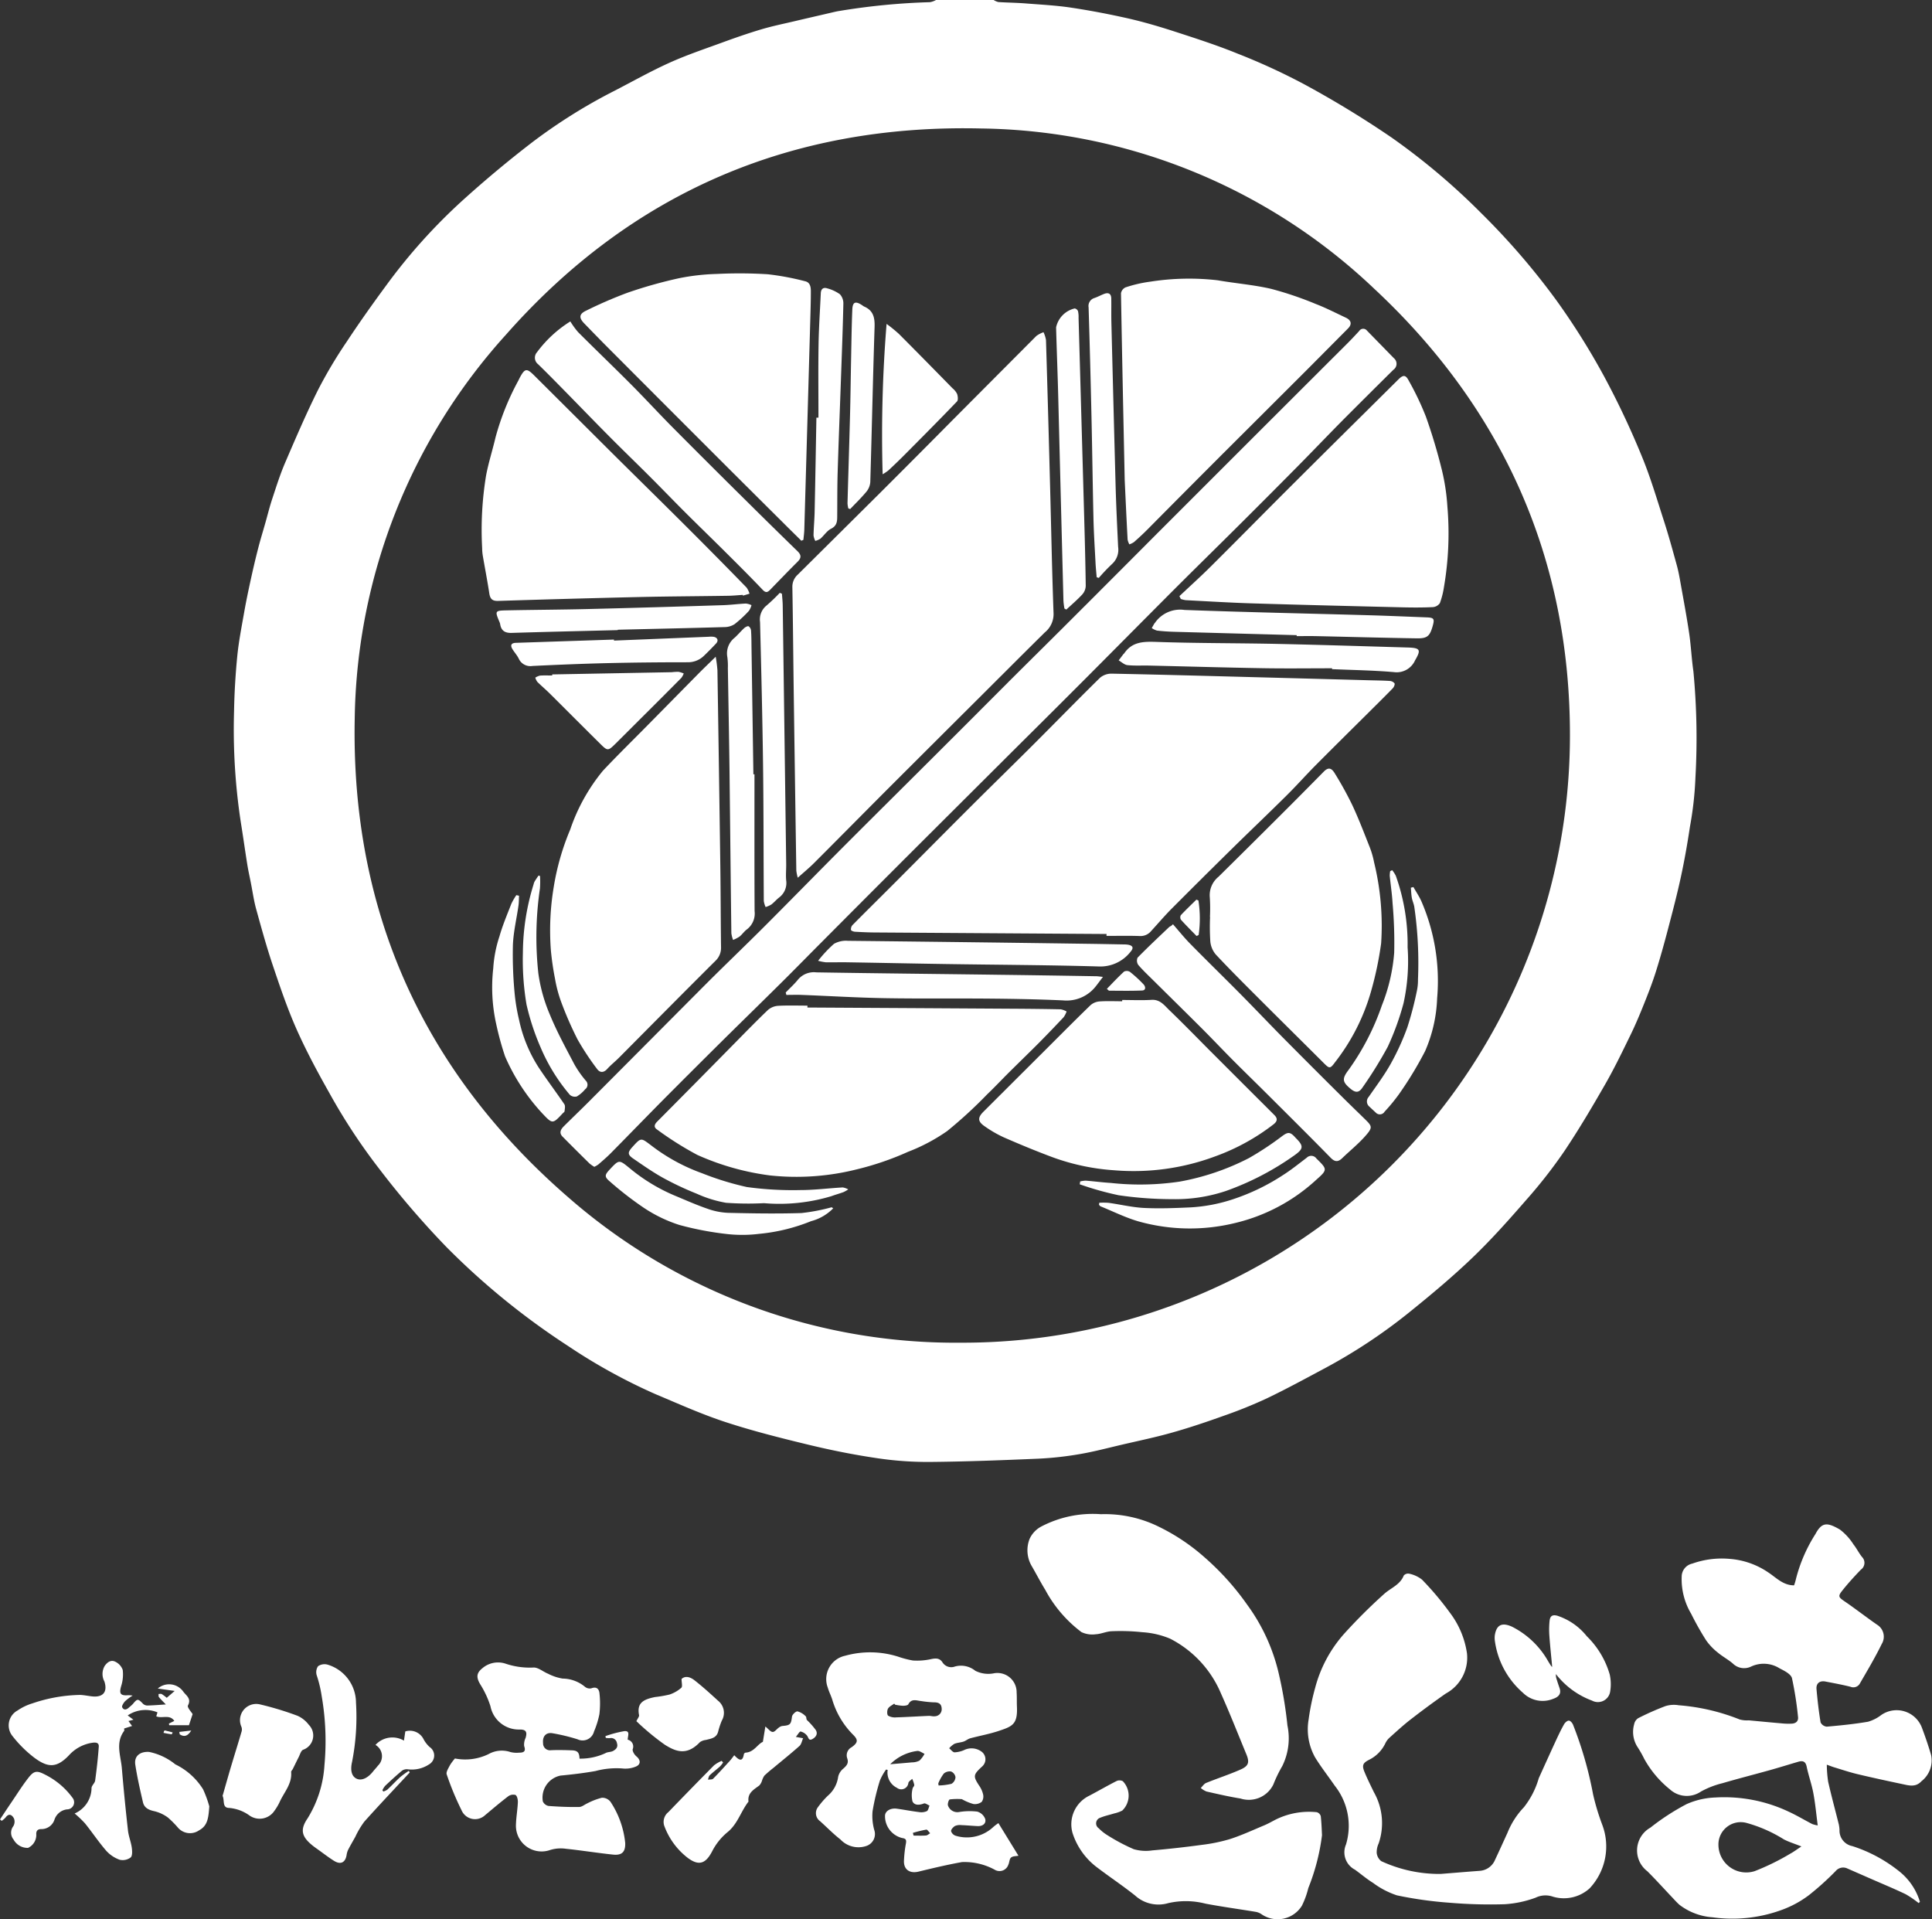
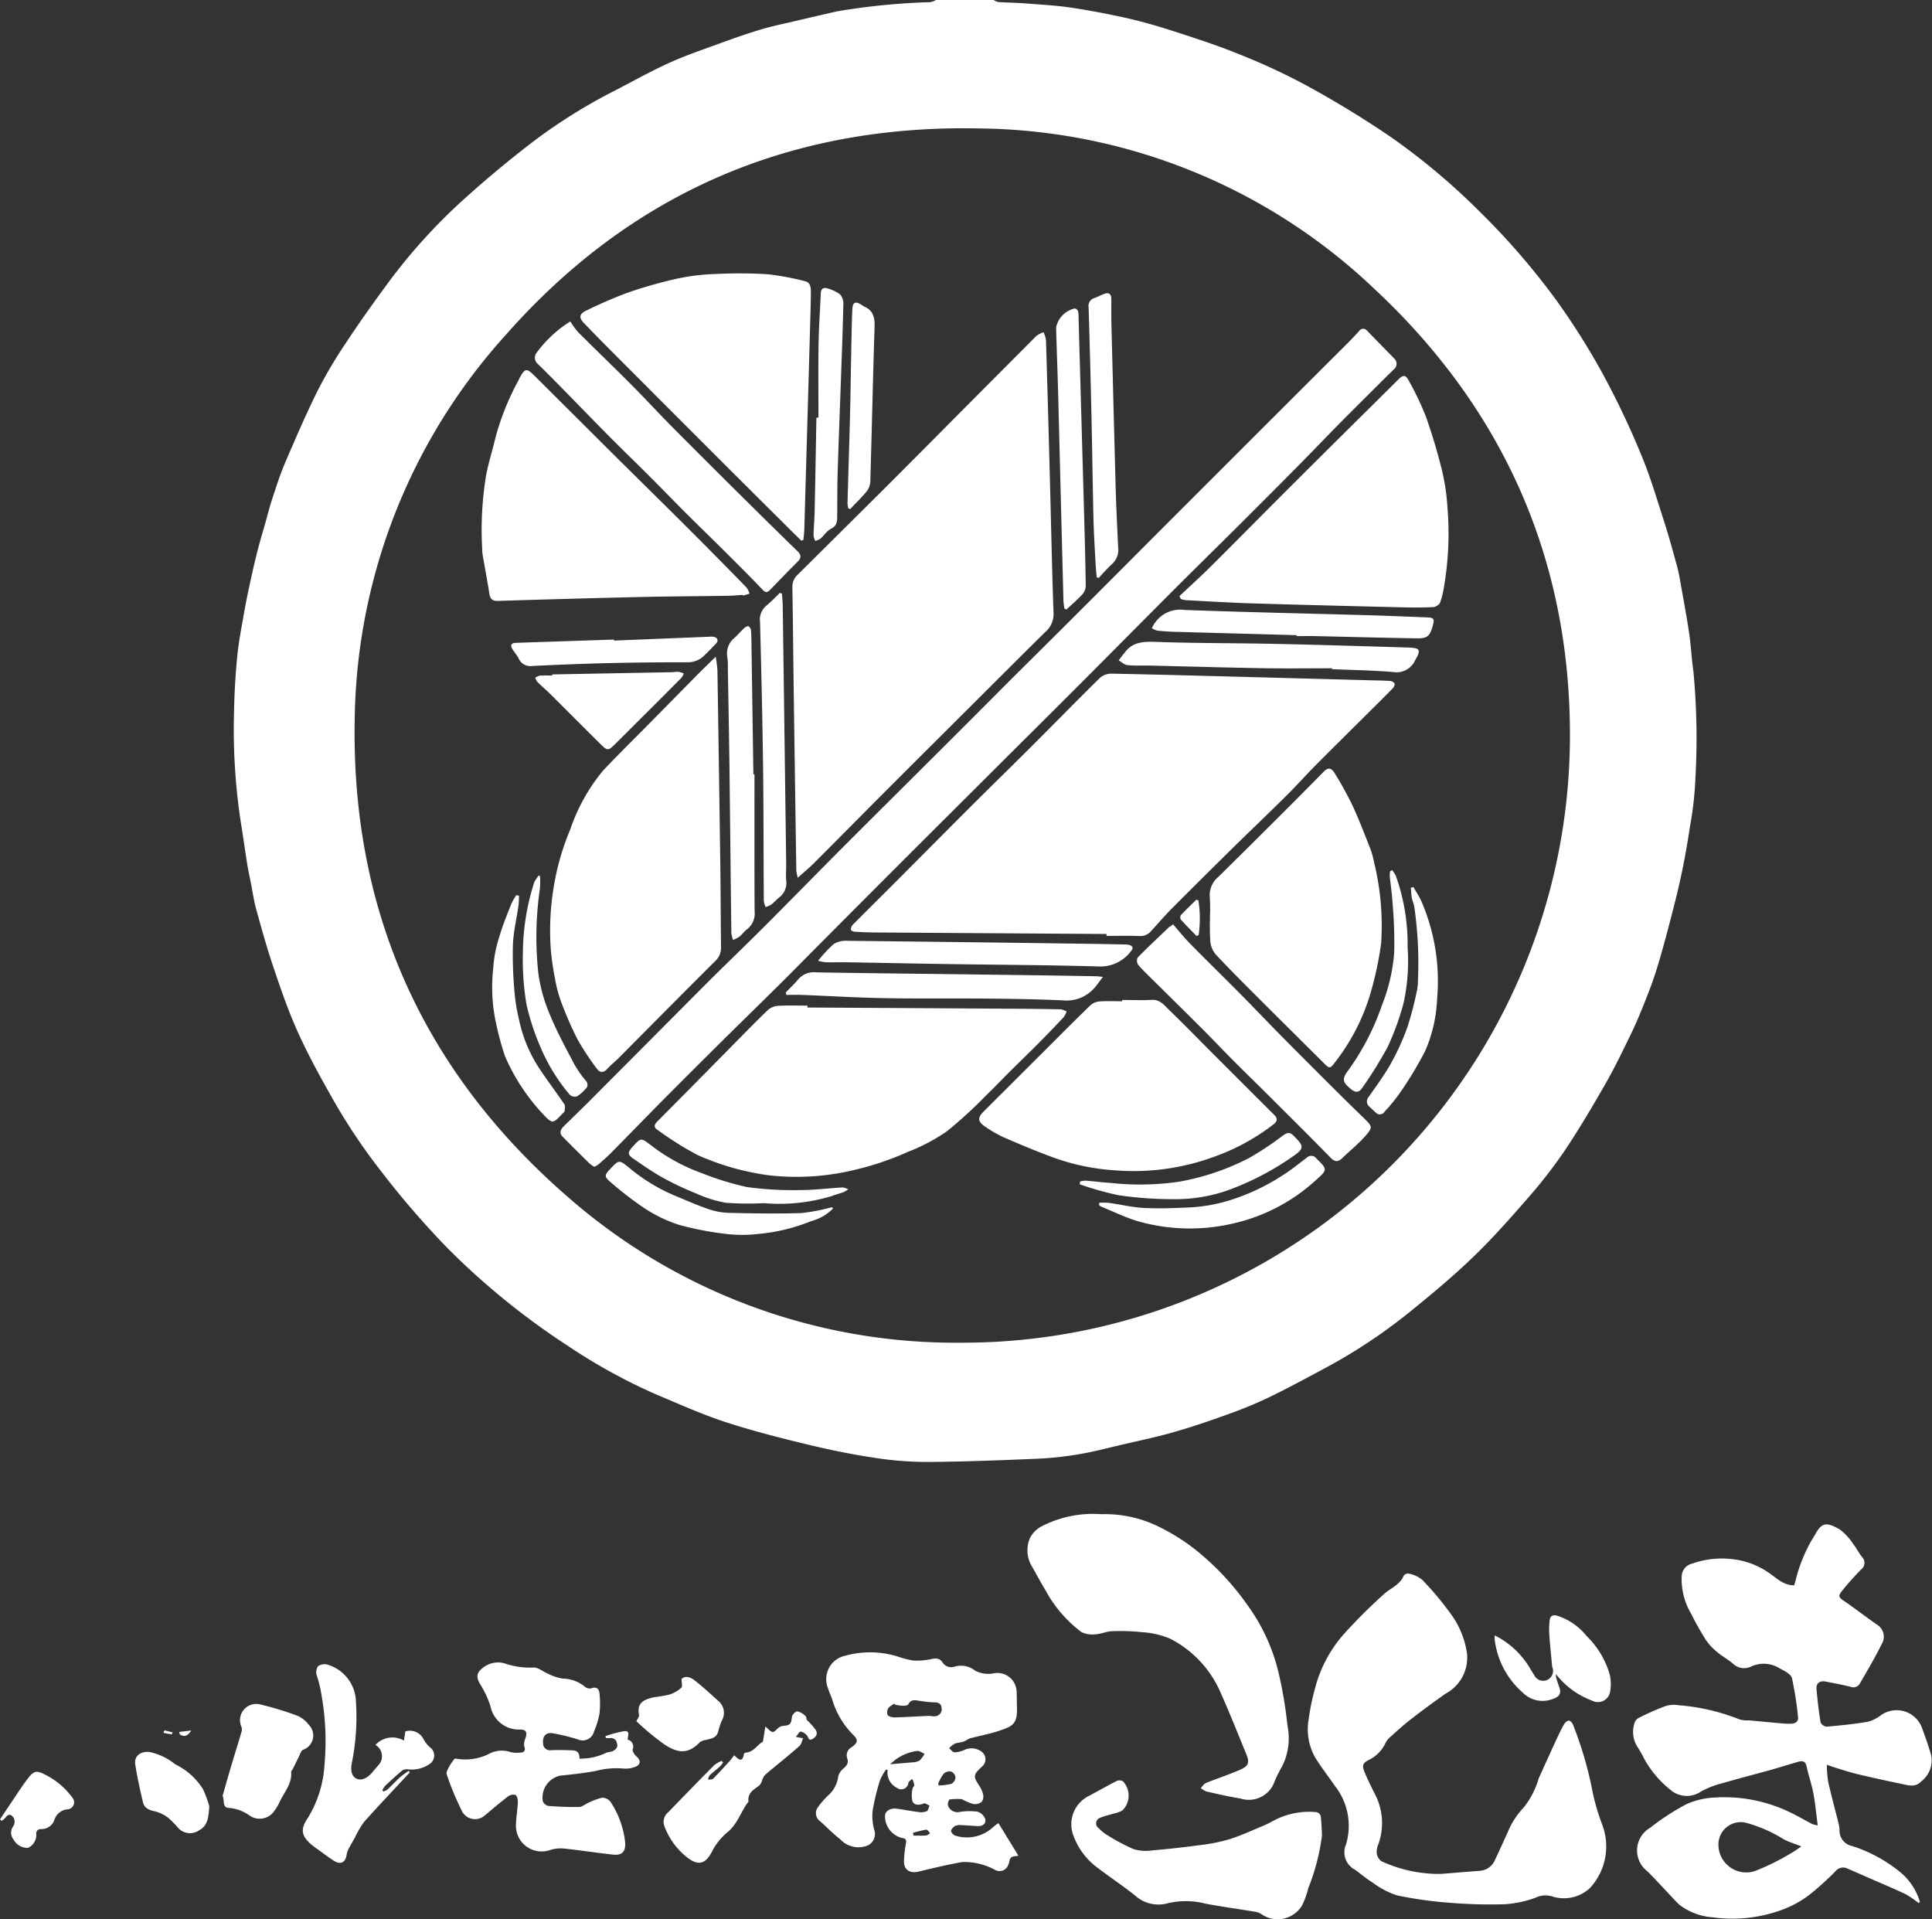
<svg xmlns="http://www.w3.org/2000/svg" width="160.057" height="158.98" viewBox="0 0 160.057 158.98">
  <rect x="0" y="0" width="160.057" height="158.98" fill="#333333" stroke="none" />
  <g id="グループ_1" data-name="グループ 1" transform="translate(-883.346 450.243)">
    <path id="パス_1" data-name="パス 1" d="M992.019-450.243a1.284,1.284,0,0,0,.39.17c.744.048,1.491.054,2.234.112,1.263.1,2.533.162,3.783.35,1.6.24,3.188.544,4.762.9,1.311.3,2.607.685,3.887,1.1,1.734.564,3.475,1.126,5.161,1.814a52.363,52.363,0,0,1,5.553,2.558,82.389,82.389,0,0,1,7.211,4.4,55.469,55.469,0,0,1,7.394,6.236,59.2,59.2,0,0,1,6.277,7.283,59.052,59.052,0,0,1,3.9,6.218,69.123,69.123,0,0,1,3.112,6.578c.74,1.771,1.28,3.627,1.872,5.457.389,1.205.722,2.428,1.059,3.649.135.488.224.989.313,1.488.246,1.381.506,2.759.711,4.146.155,1.048.2,2.113.352,3.161a58.7,58.7,0,0,1,.169,8.766,28.549,28.549,0,0,1-.459,4.112c-.206,1.386-.45,2.768-.746,4.137-.312,1.45-.69,2.886-1.067,4.32-.312,1.189-.64,2.376-1.01,3.548-.278.882-.614,1.748-.958,2.607s-.711,1.745-1.123,2.59c-.678,1.39-1.349,2.788-2.119,4.129-1.083,1.887-2.192,3.766-3.406,5.571a40.625,40.625,0,0,1-3.085,3.949c-1.44,1.656-2.9,3.3-4.485,4.822-1.668,1.6-3.45,3.088-5.25,4.54a44.936,44.936,0,0,1-7.048,4.662c-1.577.843-3.15,1.7-4.762,2.471a37.978,37.978,0,0,1-3.546,1.433c-1.395.5-2.8.976-4.229,1.38-1.394.4-2.816.691-4.229,1.021-1.164.272-2.321.581-3.5.781a27.5,27.5,0,0,1-3.421.377c-3.028.129-6.059.247-9.09.271a28.4,28.4,0,0,1-4.388-.331c-1.85-.276-3.692-.644-5.511-1.084-2.327-.563-4.656-1.146-6.928-1.891-1.979-.648-3.891-1.511-5.815-2.319a47.188,47.188,0,0,1-7.221-3.981,60.784,60.784,0,0,1-10.08-8.2,72.988,72.988,0,0,1-5.545-6.448,49.185,49.185,0,0,1-4.169-6.34c-.968-1.712-1.9-3.452-2.7-5.248-.765-1.725-1.373-3.523-1.976-5.314-.515-1.53-.943-3.09-1.373-4.647-.188-.68-.285-1.386-.422-2.08-.1-.528-.223-1.053-.308-1.584-.193-1.2-.359-2.407-.554-3.607a50.969,50.969,0,0,1-.547-9.106c.027-1.523.117-3.048.266-4.564.118-1.2.354-2.4.564-3.593.159-.908.348-1.811.545-2.712s.4-1.774.628-2.655c.174-.682.383-1.355.575-2.032.2-.7.369-1.4.6-2.09.328-.994.645-2,1.057-2.956.872-2.029,1.744-4.062,2.729-6.037a38.239,38.239,0,0,1,2.356-3.96c1.065-1.614,2.186-3.192,3.334-4.749A46.784,46.784,0,0,1,948-433.621q2.761-2.5,5.714-4.775a44.975,44.975,0,0,1,6.892-4.326c1.514-.781,3-1.62,4.552-2.321,1.394-.63,2.851-1.121,4.29-1.646,1.091-.4,2.189-.784,3.3-1.116.919-.274,1.862-.466,2.8-.687,1.079-.256,2.16-.5,3.241-.754.148-.034.3-.068.447-.089a55.565,55.565,0,0,1,7.506-.728,1.6,1.6,0,0,0,.5-.179ZM989.3-339.015a50.311,50.311,0,0,0,50.461-50.263c.02-14.651-5.533-27.093-16.215-37.047A48.145,48.145,0,0,0,990.979-439.6c-15.705-.371-28.934,5.273-39.344,17.061a48.356,48.356,0,0,0-12.549,31.843c-.31,15.922,5.658,29.191,17.656,39.607A48.7,48.7,0,0,0,989.3-339.015Z" transform="translate(-26.353 0)" fill="#fff" />
    <path id="パス_2" data-name="パス 2" d="M1226.23-120.937a8.317,8.317,0,0,0-1.069-.732c-.907-.437-1.84-.821-2.763-1.226l-2.076-.909a.81.81,0,0,0-.964.211,23.26,23.26,0,0,1-2.218,2,8.617,8.617,0,0,1-2.339,1.253,11.871,11.871,0,0,1-5.646.58,5.087,5.087,0,0,1-2.745-1.038c-.21-.189-.4-.4-.594-.607-.687-.724-1.354-1.466-2.061-2.169a2.167,2.167,0,0,1,.253-3.612,19.191,19.191,0,0,1,3-1.95,6.406,6.406,0,0,1,2.39-.548,12.488,12.488,0,0,1,6.051,1.168c.672.307,1.309.692,1.966,1.032a2.593,2.593,0,0,0,.455.114c-.123-.936-.2-1.812-.363-2.673-.139-.741-.4-1.459-.554-2.2-.093-.443-.332-.509-.7-.4-.792.231-1.58.48-2.374.7-1.3.363-2.6.693-3.895,1.073a7.313,7.313,0,0,0-1.781.689,2.077,2.077,0,0,1-2.572-.17,8.52,8.52,0,0,1-2.136-2.538,9.367,9.367,0,0,0-.516-.918,2.314,2.314,0,0,1-.318-1.94.778.778,0,0,1,.333-.506,22.345,22.345,0,0,1,2.255-1,2.356,2.356,0,0,1,1.1-.072,17.128,17.128,0,0,1,5.061,1.18,2.335,2.335,0,0,0,.749.07c.905.083,1.81.172,2.716.25a5.459,5.459,0,0,0,.861.023c.33-.024.549-.207.5-.567a27.87,27.87,0,0,0-.5-3.2c-.087-.338-.628-.612-1.015-.807a2.464,2.464,0,0,0-2.374-.153,1.326,1.326,0,0,1-1.514-.257c-.39-.333-.856-.578-1.248-.909a4.844,4.844,0,0,1-.959-1.006,23.87,23.87,0,0,1-1.24-2.2,5.6,5.6,0,0,1-.786-3.083,1.107,1.107,0,0,1,.875-1.074,7.3,7.3,0,0,1,3.132-.39,6.546,6.546,0,0,1,3.19,1.136c.645.426,1.207,1.054,2.114,1.054a4.806,4.806,0,0,0,.156-.53,12.731,12.731,0,0,1,1.615-3.722c.534-1,.981-.978,2.03-.367a4.741,4.741,0,0,1,1.117,1.225c.261.327.447.714.708,1.04a.69.69,0,0,1-.093,1.055c-.548.569-1.084,1.155-1.572,1.775-.344.437-.252.526.229.854.913.622,1.783,1.307,2.692,1.934a1.163,1.163,0,0,1,.376,1.6c-.55,1.129-1.2,2.213-1.827,3.3a.616.616,0,0,1-.757.237c-.686-.172-1.384-.3-2.079-.434-.472-.09-.779.15-.737.626.081.924.186,1.847.338,2.761a.64.64,0,0,0,.513.352c1.141-.1,2.284-.215,3.413-.407a3.294,3.294,0,0,0,1.107-.563,2.237,2.237,0,0,1,3.371,1.084c.276.738.533,1.485.753,2.241a2.187,2.187,0,0,1-.8,2.165c-.485.528-1.047.351-1.6.234-1.236-.261-2.471-.527-3.7-.821-.655-.157-1.3-.374-1.941-.568-.157-.047-.31-.111-.6-.215a10.011,10.011,0,0,0,.111,1.411c.268,1.184.588,2.356.882,3.534a2.838,2.838,0,0,1,.059.451,1.306,1.306,0,0,0,1.059,1.348,12.131,12.131,0,0,1,3.892,2.094,5.106,5.106,0,0,1,1.711,2.524Zm-9.711-4.692c-.587-.233-1.042-.37-1.454-.585a11.653,11.653,0,0,0-3.074-1.358,1.848,1.848,0,0,0-2.347,1.83,2.305,2.305,0,0,0,3,2.16,19.612,19.612,0,0,0,2.971-1.459C1215.885-125.185,1216.135-125.378,1216.52-125.629Z" transform="translate(-183.934 -171.656)" fill="#fff" />
    <path id="パス_3" data-name="パス 3" d="M1149.983-117.811c1-.08,2.11-.174,3.222-.256a1.48,1.48,0,0,0,1.292-.92c.352-.743.688-1.493,1.031-2.24a6.614,6.614,0,0,1,1.356-2.107,6.989,6.989,0,0,0,1.233-2.408c.486-1.071.97-2.144,1.464-3.212.2-.426.4-.851.634-1.258.079-.138.257-.3.389-.3s.287.189.349.331a31.321,31.321,0,0,1,1.661,5.767,19.136,19.136,0,0,0,.758,2.518,5.071,5.071,0,0,1-1.042,5.279,3.18,3.18,0,0,1-3.039.69,1.863,1.863,0,0,0-1.435.082,8.979,8.979,0,0,1-2.564.543,39.817,39.817,0,0,1-4.569-.124,32.489,32.489,0,0,1-4.352-.61,6.965,6.965,0,0,1-1.983-1.034c-.526-.324-1-.732-1.5-1.094a1.62,1.62,0,0,1-.743-2.082,5.346,5.346,0,0,0-.927-4.87c-.541-.788-1.136-1.541-1.634-2.354a4.78,4.78,0,0,1-.534-3.135,19.512,19.512,0,0,1,.54-2.617,10.889,10.889,0,0,1,2.383-4.462A44.9,44.9,0,0,1,1145.3-141c.549-.5,1.325-.754,1.633-1.533a.482.482,0,0,1,.438-.153,2.58,2.58,0,0,1,1.074.494,25.009,25.009,0,0,1,2.313,2.745,7.3,7.3,0,0,1,1.411,3.36,3.372,3.372,0,0,1-1.75,3.328q-1.489,1.041-2.926,2.157c-.62.482-1.2,1.018-1.784,1.543a1.5,1.5,0,0,0-.312.447,2.922,2.922,0,0,1-1.331,1.342c-.518.26-.612.461-.394.994.236.575.515,1.134.787,1.694a5.2,5.2,0,0,1,.394,4.242,1.745,1.745,0,0,0-.163.786.994.994,0,0,0,.376.683A11.474,11.474,0,0,0,1149.983-117.811Z" transform="translate(-147.291 -177.196)" fill="#fff" />
    <path id="パス_4" data-name="パス 4" d="M1090.256-154.314a10.1,10.1,0,0,1,4.875,1.073,16.7,16.7,0,0,1,3.717,2.5,21.879,21.879,0,0,1,3.513,3.9,15.611,15.611,0,0,1,2.605,5.606,34.218,34.218,0,0,1,.747,4.417,5.2,5.2,0,0,1-.427,3.37,10.875,10.875,0,0,0-.736,1.518,2.259,2.259,0,0,1-2.727,1.169c-.946-.153-1.882-.37-2.818-.582a1.727,1.727,0,0,1-.47-.291c.147-.143.27-.347.445-.418.947-.385,1.924-.7,2.858-1.113.671-.3.746-.6.47-1.269-.7-1.695-1.37-3.4-2.121-5.075A9.035,9.035,0,0,0,1096-144a7.023,7.023,0,0,0-2.3-.537,17,17,0,0,0-2.533-.083c-.443.012-.88.228-1.325.251a2.1,2.1,0,0,1-1.19-.176,10.684,10.684,0,0,1-3-3.5c-.387-.628-.726-1.284-1.094-1.924a2.582,2.582,0,0,1-.208-2.291,2.2,2.2,0,0,1,.928-1.01A9.2,9.2,0,0,1,1090.256-154.314Z" transform="translate(-115.71 -170.494)" fill="#fff" />
    <path id="パス_5" data-name="パス 5" d="M1057.943-113.17l1.661,2.7c-.2.042-.467.024-.613.151s-.132.407-.228.6a.768.768,0,0,1-1.121.411,5.246,5.246,0,0,0-2.715-.637c-1.207.217-2.4.5-3.594.79-.693.172-1.218-.133-1.215-.845a10,10,0,0,1,.167-1.507c.043-.275-.007-.384-.313-.429a1.86,1.86,0,0,1-1.422-1.872c.026-.373.465-.632.983-.558.617.087,1.23.206,1.848.282a1.123,1.123,0,0,0,.63-.077c.123-.066.153-.3.225-.463-.157-.064-.35-.219-.465-.175-.377.145-.783.173-.948-.176a2.264,2.264,0,0,1,.007-1.043c.009-.109.154-.217.143-.315a2.3,2.3,0,0,0-.171-.506c-.109.111-.282.2-.317.335a.59.59,0,0,1-.949.409,1.405,1.405,0,0,1-.766-1.483l-.133-.031a4.5,4.5,0,0,0-.512.911,18.784,18.784,0,0,0-.609,2.552,4.345,4.345,0,0,0,.143,1.547,1.038,1.038,0,0,1-.661,1.322,2.045,2.045,0,0,1-2.144-.542c-.593-.462-1.121-1.007-1.681-1.51a.817.817,0,0,1-.181-1.163,7.143,7.143,0,0,1,.826-.953,2.5,2.5,0,0,0,.849-1.557,1.219,1.219,0,0,1,.426-.683c.278-.245.467-.452.325-.857a.754.754,0,0,1,.36-.913c.546-.388.563-.615.1-1.065a6.866,6.866,0,0,1-1.7-2.885c-.107-.336-.275-.654-.37-.992a1.979,1.979,0,0,1,1.439-2.639,7.7,7.7,0,0,1,4.4.079,7.915,7.915,0,0,0,1.212.315,5.326,5.326,0,0,0,1.489-.111c.407-.089.735-.1.969.276a.861.861,0,0,0,1.026.333,1.88,1.88,0,0,1,1.687.354,2.383,2.383,0,0,0,1.506.214,1.594,1.594,0,0,1,1.917,1.592c.027.388.007.779.025,1.168.067,1.467-.385,1.634-1.511,2.009-.767.256-1.571.4-2.353.609-.2.053-.363.207-.557.272-.249.082-.526.089-.765.189a1.82,1.82,0,0,0-.428.365c.149.12.294.331.448.337a2.245,2.245,0,0,0,.771-.178,1.4,1.4,0,0,1,1.481.133.785.785,0,0,1,.079,1.17c-.044.05-.1.093-.147.139-.636.6-.642.74-.148,1.494a2.112,2.112,0,0,1,.327.725.771.771,0,0,1-.116.62.919.919,0,0,1-.685.178,4.086,4.086,0,0,1-.88-.359c-.031-.013-.06-.043-.091-.044a5.036,5.036,0,0,0-.99.023c-.084.017-.2.378-.145.511a.822.822,0,0,0,.92.533,5.311,5.311,0,0,1,1.5-.035,1,1,0,0,1,.663.613c.095.382-.219.607-.629.588-.448-.021-.9-.065-1.344-.081a1.029,1.029,0,0,0-.529.07c-.151.088-.342.3-.326.428a.583.583,0,0,0,.392.386,3.2,3.2,0,0,0,3.073-.7A3.538,3.538,0,0,1,1057.943-113.17Zm-8.557-9.811-.076-.089c-.179.137-.418.241-.517.422-.084.154-.086.5.016.577a1.13,1.13,0,0,0,.678.139c.9-.027,1.791-.085,2.687-.123.166-.007.339.057.5.033a.585.585,0,0,0,.569-.647c-.021-.407-.276-.515-.66-.507a9.284,9.284,0,0,1-1.036-.106c-.381-.035-.8-.239-1.066.266-.052.1-.3.124-.453.124A4.336,4.336,0,0,1,1049.387-122.981Zm-.406,4.932c.641-.054,1.219-.1,1.8-.155a1.363,1.363,0,0,0,.625-.146,2.185,2.185,0,0,0,.417-.562c-.194-.084-.392-.245-.583-.24A3.847,3.847,0,0,0,1048.981-118.049Zm3.983,1.58.022.179a5.01,5.01,0,0,0,1.077-.139.692.692,0,0,0,.326-.545.616.616,0,0,0-.356-.47.735.735,0,0,0-.616.171A3.679,3.679,0,0,0,1052.965-116.47Zm-2.105,4.107.057.225c.343,0,.687.017,1.028-.009.12-.009.232-.121.348-.186-.109-.107-.233-.317-.325-.3A9.965,9.965,0,0,0,1050.86-112.363Z" transform="translate(-91.884 -186.046)" fill="#fff" />
    <path id="パス_6" data-name="パス 6" d="M971.33-117.376a4.422,4.422,0,0,0,2.783-.362,2.24,2.24,0,0,1,1.816-.17,2.105,2.105,0,0,0,.706.051c.359,0,.6-.074.429-.546a1.286,1.286,0,0,1,.12-.677c.151-.508.022-.7-.495-.694a2.391,2.391,0,0,1-2.417-1.931,7.866,7.866,0,0,0-.845-1.813c-.326-.546-.339-.922.161-1.321a1.991,1.991,0,0,1,1.909-.4,6.275,6.275,0,0,0,2.335.33c.393-.023.8.348,1.216.514a4.058,4.058,0,0,0,1.2.4,2.944,2.944,0,0,1,1.86.687.625.625,0,0,0,.523.12c.45-.173.643.078.674.422a7.586,7.586,0,0,1-.007,1.718,7.359,7.359,0,0,1-.449,1.444.972.972,0,0,1-1.357.641,15.777,15.777,0,0,0-2.107-.508c-.531-.077-.812.284-.754.818a.571.571,0,0,0,.662.592c.572-.024,1.147-.011,1.719.01.474.017.623.181.638.688a4.878,4.878,0,0,0,2.138-.449c.183-.116.458-.082.649-.19.228-.13.427-.3.311-.657a.489.489,0,0,0-.589-.4,1.971,1.971,0,0,1-.333-.021l-.03-.147a9.415,9.415,0,0,1,1.558-.412c.528-.051.286.395.289.707a.58.58,0,0,1,.414.785c-.04.17.145.461.31.6.351.29.38.666-.055.843a2.23,2.23,0,0,1-1.122.154,6.705,6.705,0,0,0-2.221.215c-.956.168-1.923.285-2.89.376a1.859,1.859,0,0,0-1.467,2.143.667.667,0,0,0,.462.372c.846.064,1.7.1,2.546.085.227,0,.448-.2.677-.3a5.534,5.534,0,0,1,1.207-.464.865.865,0,0,1,.717.342,7.532,7.532,0,0,1,1.214,3.4c.028.739-.263,1.046-1.007.968-1.308-.137-2.609-.349-3.917-.485a2.978,2.978,0,0,0-1.285.1,2.128,2.128,0,0,1-2.844-2.032c.013-.639.131-1.275.16-1.914.009-.209-.053-.521-.193-.609a.707.707,0,0,0-.618.119c-.682.521-1.334,1.08-1.993,1.63a1.214,1.214,0,0,1-1.859-.479,23.949,23.949,0,0,1-1.231-2.972c-.071-.2.146-.52.268-.766A4.223,4.223,0,0,1,971.33-117.376Z" transform="translate(-50.294 -187.196)" fill="#fff" />
    <path id="パス_7" data-name="パス 7" d="M1113.489-97.74a17.537,17.537,0,0,1-1.135,4.382,6.945,6.945,0,0,1-.533,1.466,2.36,2.36,0,0,1-3.361.689,1.216,1.216,0,0,0-.447-.182c-1.392-.231-2.791-.42-4.178-.682a6.532,6.532,0,0,0-3.1-.039,2.875,2.875,0,0,1-2.734-.637c-1.025-.816-2.12-1.543-3.162-2.337a5.746,5.746,0,0,1-2.019-2.846,2.628,2.628,0,0,1,1.4-3.088c.757-.4,1.5-.831,2.268-1.219a.585.585,0,0,1,.5.023,1.718,1.718,0,0,1-.047,2.432,2.712,2.712,0,0,1-.662.236c-.384.12-.783.2-1.152.355a.489.489,0,0,0-.134.877,3.7,3.7,0,0,0,.711.569,15.908,15.908,0,0,0,2.188,1.162,3.591,3.591,0,0,0,1.542.1q2.039-.177,4.068-.454a13.834,13.834,0,0,0,2.364-.484c.971-.313,1.9-.746,2.846-1.141.324-.136.631-.315.946-.476a6.215,6.215,0,0,1,3.4-.609.484.484,0,0,1,.328.328C1113.452-98.73,1113.467-98.137,1113.489-97.74Z" transform="translate(-120.621 -200.479)" fill="#fff" />
-     <path id="パス_8" data-name="パス 8" d="M890.513-112.982a2.322,2.322,0,0,0,1.4-2.112c.014-.212.271-.4.3-.618.127-.935.235-1.873.3-2.814.023-.345-.272-.355-.553-.312a3.243,3.243,0,0,0-1.891,1.007c-1.045,1.113-1.776,1.06-2.9.225a9.936,9.936,0,0,1-1.789-1.771,1.405,1.405,0,0,1,.409-2.14,4.383,4.383,0,0,1,1.226-.587,12.841,12.841,0,0,1,3.962-.7c.319.015.635.08.953.118.935.111,1.326-.359,1.05-1.231a1.317,1.317,0,0,1,.03-1.3c.234-.327.53-.5.851-.347a1.188,1.188,0,0,1,.637.693,3.176,3.176,0,0,1-.132,1.341c-.177.619-.062.807.594.75a3.178,3.178,0,0,1,.359.031,4.214,4.214,0,0,0-.629.469c-.123.137-.289.392-.237.5.14.28.38.2.58,0a3.89,3.89,0,0,0,.3-.267c.379-.462.426-.459.846-.022a.536.536,0,0,0,.362.143c.484-.011.967-.053,1.528-.088-.24-.251-.418-.42-.572-.609-.046-.058-.024-.171-.033-.259.091,0,.2-.03.268.009a3.875,3.875,0,0,1,.412.308l.658-.569-1.4-.2a1.436,1.436,0,0,1,2.123.273c.234.315.677.558.376,1.131-.083.159.3.56.387.716l-.305.919h-1.632l-.027-.134.448-.223c-.395-.573-1.018-.17-1.495-.379l.1-.329a2.625,2.625,0,0,0-2.468.256l.475.354-.412.109.3.41-.659.209c0,.054.033.156-.005.207-.729.992-.271,2.057-.183,3.091q.218,2.574.506,5.141c.053.481.247.945.316,1.425.039.274.061.688-.094.819a1.094,1.094,0,0,1-.91.189,2.733,2.733,0,0,1-1.112-.745c-.627-.722-1.16-1.525-1.761-2.27A8.556,8.556,0,0,0,890.513-112.982Z" transform="translate(-0.984 -187.033)" fill="#fff" />
    <path id="パス_9" data-name="パス 9" d="M951.391-116.007c-1.257,1.354-2.53,2.693-3.761,4.071a7.094,7.094,0,0,0-.744,1.254c-.2.359-.41.717-.6,1.085a1.529,1.529,0,0,0-.124.434c-.106.616-.495.812-1.036.475-.456-.284-.882-.616-1.319-.929-.176-.126-.356-.25-.522-.389-.86-.716-.981-1.284-.356-2.2a9.445,9.445,0,0,0,1.4-4.421,21.8,21.8,0,0,0-.227-5.694,10.279,10.279,0,0,0-.41-1.726.879.879,0,0,1,.105-.765.941.941,0,0,1,.821-.123,3.3,3.3,0,0,1,2.323,3.129,19.273,19.273,0,0,1-.324,4.915c-.171.738-.017,1.218.385,1.4s.917-.048,1.363-.615c.125-.159.268-.3.391-.466a1.082,1.082,0,0,0-.2-1.721,1.89,1.89,0,0,1,2.358-.356l.113-.763a1.272,1.272,0,0,1,1.527.673,2.47,2.47,0,0,0,.481.615.847.847,0,0,1-.047,1.447,2.585,2.585,0,0,1-1.778.4.686.686,0,0,0-.458.12c-.479.4-.938.823-1.393,1.251a1.681,1.681,0,0,0-.231.366l.08.109a1.2,1.2,0,0,0,.329-.156c.368-.344.71-.715,1.082-1.053a7.459,7.459,0,0,1,.7-.506Z" transform="translate(-34.103 -187.402)" fill="#fff" />
    <path id="パス_10" data-name="パス 10" d="M1017.959-111.529a2.341,2.341,0,0,1-.259.329c-.278.249-.58.473-.849.731-.086.082-.1.239-.145.361.145-.023.343.006.427-.078.475-.476.925-.977,1.379-1.475.125-.136.231-.29.375-.472.376.406.687.6.793-.083a.2.2,0,0,1,.139-.131c.7-.033.988-.7,1.437-.894l.206-1.271c.26.21.423.443.6.451s.331-.23.5-.349a.677.677,0,0,1,.29-.144c.682-.056.733-.134.816-.778.023-.172.321-.451.46-.432a1.468,1.468,0,0,1,.68.412c.07.062.025.256.119.324a6.3,6.3,0,0,1,.706.8c.2.317.022.593-.277.758-.32.176-.32-.149-.453-.3a.955.955,0,0,0-.516-.326c-.094-.014-.228.242-.4.446l.6.109c-.1.233-.143.5-.3.642-.71.632-1.454,1.227-2.185,1.837a9.205,9.205,0,0,0-.725.625,1.655,1.655,0,0,0-.2.432,1.032,1.032,0,0,1-.22.381c-.46.342-.988.625-.892,1.334-.64.815-.9,1.873-1.774,2.56a5.029,5.029,0,0,0-1.256,1.593c-.528.993-1.087,1.191-2,.511a5.915,5.915,0,0,1-1.964-2.7,1.037,1.037,0,0,1,.356-1.095q1.878-1.947,3.779-3.871a2.838,2.838,0,0,1,.634-.373Z" transform="translate(-74.709 -192.709)" fill="#fff" />
    <path id="パス_11" data-name="パス 11" d="M926.852-109.588c.255-.884.5-1.77.767-2.652.268-.9.554-1.8.817-2.707a.619.619,0,0,0-.041-.4,1.344,1.344,0,0,1,1.553-1.818,25.471,25.471,0,0,1,3.123.949,2.391,2.391,0,0,1,.921.74,1.252,1.252,0,0,1-.482,2.075c-.177.1-.247.4-.356.609-.165.321-.319.648-.481.972-.044.089-.147.176-.141.257.085.978-.58,1.667-.945,2.469a4.231,4.231,0,0,1-.435.735,1.467,1.467,0,0,1-2.05.414,3.363,3.363,0,0,0-1.707-.643C926.8-108.594,927.034-109.191,926.852-109.588Z" transform="translate(-25.066 -191.888)" fill="#fff" />
-     <path id="パス_12" data-name="パス 12" d="M1180.252-130.273c-.078-.843-.171-1.705-.233-2.569a7.146,7.146,0,0,1,.015-1.218c.036-.353.167-.571.638-.448a5.18,5.18,0,0,1,2.447,1.7,7.215,7.215,0,0,1,1.9,3.169,3.709,3.709,0,0,1,.03,1.453,1.027,1.027,0,0,1-1.494.712,6.748,6.748,0,0,1-2.994-2.2,1.363,1.363,0,0,0,.021.3c.085.29.181.577.281.863.173.492-.108.74-.506.88a2.312,2.312,0,0,1-2.529-.493,6.934,6.934,0,0,1-2.318-4.252,1.884,1.884,0,0,1-.013-.5c.128-.824.542-1.121,1.422-.724a7.114,7.114,0,0,1,3.015,2.893c.081.128.159.259.245.383A.2.2,0,0,0,1180.252-130.273Z" transform="translate(-168.315 -181.891)" fill="#fff" />
+     <path id="パス_12" data-name="パス 12" d="M1180.252-130.273c-.078-.843-.171-1.705-.233-2.569a7.146,7.146,0,0,1,.015-1.218c.036-.353.167-.571.638-.448a5.18,5.18,0,0,1,2.447,1.7,7.215,7.215,0,0,1,1.9,3.169,3.709,3.709,0,0,1,.03,1.453,1.027,1.027,0,0,1-1.494.712,6.748,6.748,0,0,1-2.994-2.2,1.363,1.363,0,0,0,.021.3c.085.29.181.577.281.863.173.492-.108.74-.506.88a2.312,2.312,0,0,1-2.529-.493,6.934,6.934,0,0,1-2.318-4.252,1.884,1.884,0,0,1-.013-.5a7.114,7.114,0,0,1,3.015,2.893c.081.128.159.259.245.383A.2.2,0,0,0,1180.252-130.273Z" transform="translate(-168.315 -181.891)" fill="#fff" />
    <path id="パス_13" data-name="パス 13" d="M1007.736-118.814c.109-.233.244-.38.221-.5-.2-1.017.362-1.308,1.33-1.5a9.5,9.5,0,0,0,1.2-.208,2.83,2.83,0,0,0,.973-.561c.11-.1.018-.424.018-.727.323-.3.743-.149,1.071.108.677.529,1.316,1.11,1.95,1.691a1.281,1.281,0,0,1,.314,1.65,6.293,6.293,0,0,0-.3.9c-.133.543-.587.59-1.01.7a1.1,1.1,0,0,0-.5.18c-1.1,1.166-2.018.778-2.917.215A20.733,20.733,0,0,1,1007.736-118.814Z" transform="translate(-71.668 -188.848)" fill="#fff" />
    <path id="パス_14" data-name="パス 14" d="M915.9-103.335c-.066.941-.129,1.6-.842,1.983a1.317,1.317,0,0,1-1.738-.2,8,8,0,0,0-.846-.855,3.106,3.106,0,0,0-1.1-.52c-.47-.1-.858-.265-.97-.749-.239-1.032-.476-2.067-.635-3.113-.111-.725.417-1.106,1.151-1.053a5.043,5.043,0,0,1,2.165,1.028,5.57,5.57,0,0,1,2.3,2.067A9.32,9.32,0,0,1,915.9-103.335Z" transform="translate(-15.215 -197.271)" fill="#fff" />
    <path id="パス_15" data-name="パス 15" d="M883.346-100c.322-.483.641-.968.968-1.448.455-.669.886-1.358,1.383-1.995.458-.588.7-.62,1.356-.281a6.3,6.3,0,0,1,2.293,1.922.589.589,0,0,1-.453.971,1.253,1.253,0,0,0-1.031.84,1.129,1.129,0,0,1-1.1.792c-.23,0-.412.09-.413.39a1.178,1.178,0,0,1-.68,1.167,1.316,1.316,0,0,1-1.2-.691.885.885,0,0,1-.024-1.1.726.726,0,0,0,.061-.638c-.147-.286-.411-.484-.7-.083a1.793,1.793,0,0,1-.317.271Z" transform="translate(0 -199.524)" fill="#fff" />
    <path id="パス_16" data-name="パス 16" d="M918.394-111.906l.99-.117c-.317.509-.61.539-.957.317Z" transform="translate(-20.193 -194.866)" fill="#fff" />
    <path id="パス_17" data-name="パス 17" d="M915.35-111.984c.027-.017.059-.054.081-.049.212.05.423.106.634.161-.029.056-.064.161-.085.159-.225-.03-.447-.077-.67-.12Z" transform="translate(-18.416 -194.86)" fill="#fff" />
    <path id="パス_18" data-name="パス 18" d="M1038.669-340.12a4.078,4.078,0,0,1-.12-.588q-.111-7.369-.213-14.738c-.04-2.914-.063-5.828-.114-8.742a1.34,1.34,0,0,1,.439-1.034q3.446-3.422,6.891-6.843,2.952-2.946,5.885-5.91,3.5-3.516,7-7.028a2.239,2.239,0,0,1,.591-.308,2.475,2.475,0,0,1,.205.646q.188,6.223.348,12.446c.091,3.4.153,6.807.279,10.208a1.955,1.955,0,0,1-.727,1.57c-1.738,1.715-3.462,3.444-5.191,5.168q-3.8,3.784-7.591,7.57c-2.117,2.119-4.221,4.253-6.339,6.371C1039.617-340.937,1039.183-340.582,1038.669-340.12Z" transform="translate(-89.232 -37.411)" fill="#fff" />
    <path id="パス_19" data-name="パス 19" d="M1070.844-297.016q-9.532-.062-19.063-.125c-.592,0-1.184-.028-1.775-.061-.12-.007-.322-.081-.334-.15a.521.521,0,0,1,.122-.4c1.164-1.176,2.342-2.336,3.51-3.507,2.12-2.124,4.231-4.257,6.355-6.376,1.72-1.716,3.461-3.412,5.18-5.129,1.826-1.824,3.627-3.675,5.47-5.482a1.461,1.461,0,0,1,.964-.336c3.812.075,7.623.181,11.434.281q4.9.129,9.8.264c.592.016,1.186.02,1.776.057a.565.565,0,0,1,.419.2c.047.094-.053.318-.154.42-.718.737-1.452,1.459-2.182,2.185-1.4,1.39-2.8,2.773-4.191,4.173-.819.826-1.593,1.7-2.418,2.515-1.495,1.482-3.02,2.933-4.521,4.408q-2.517,2.476-5.009,4.978c-.594.6-1.139,1.242-1.708,1.863a1.129,1.129,0,0,1-.936.39c-.913-.032-1.828-.01-2.742-.01Z" transform="translate(-95.826 -75.856)" fill="#fff" />
    <path id="パス_20" data-name="パス 20" d="M995.706-316.558a2.871,2.871,0,0,1-.4-.278q-1.12-1.1-2.225-2.216c-.322-.326-.15-.617.107-.873.67-.667,1.355-1.318,2.023-1.988q4.849-4.866,9.694-9.737c1.623-1.623,3.284-3.209,4.907-4.832,2.207-2.207,4.387-4.442,6.592-6.652,2.447-2.453,4.909-4.89,7.361-7.337q3.209-3.2,6.411-6.413c1.7-1.694,3.406-3.376,5.1-5.07q3.549-3.543,7.088-7.1,3.9-3.9,7.808-7.806,3.978-3.974,7.959-7.946c.322-.322.632-.657.941-.991a.394.394,0,0,1,.651-.025q1.111,1.135,2.219,2.273a.6.6,0,0,1-.042.967q-2.084,2.063-4.154,4.138c-1.272,1.285-2.52,2.593-3.791,3.879q-2.423,2.45-4.867,4.881c-1.734,1.727-3.484,3.437-5.215,5.168-2.48,2.481-4.946,4.976-7.423,7.46q-2.809,2.815-5.632,5.614-4.235,4.221-8.469,8.443-3.883,3.88-7.754,7.771c-1.1,1.1-2.182,2.211-3.285,3.305-1.653,1.64-3.32,3.265-4.974,4.9q-2.43,2.408-4.843,4.832c-1.485,1.5-2.951,3.013-4.433,4.513-.32.324-.67.619-1.013.919A2.092,2.092,0,0,1,995.706-316.558Z" transform="translate(-63.124 -37.026)" fill="#fff" />
    <path id="パス_21" data-name="パス 21" d="M1004.582-321.887a11.074,11.074,0,0,1,.143,1.116q.128,8.132.24,16.265c.03,2.219.03,4.439.058,6.659a1.482,1.482,0,0,1-.475,1.163c-2.668,2.653-5.312,5.33-7.966,8-.322.323-.683.607-.988.944s-.617.315-.849-.01a21.8,21.8,0,0,1-1.612-2.443,29.272,29.272,0,0,1-1.371-3.147,10.992,10.992,0,0,1-.494-1.881,23.26,23.26,0,0,1-.341-2.341,21.775,21.775,0,0,1,.23-5.214,20.662,20.662,0,0,1,1.369-4.788,15.455,15.455,0,0,1,2.711-4.878c1.2-1.278,2.453-2.5,3.682-3.749q2.073-2.1,4.147-4.208C1003.523-320.863,1003.993-321.311,1004.582-321.887Z" transform="translate(-61.943 -73.952)" fill="#fff" />
    <path id="パス_22" data-name="パス 22" d="M1023.959-253.558q8.512.048,17.024.1c1.322.008,2.643.021,3.964.049a1.606,1.606,0,0,1,.485.179,1.883,1.883,0,0,1-.238.467q-1.041,1.109-2.11,2.19c-.8.8-1.614,1.587-2.418,2.385-.611.607-1.2,1.238-1.823,1.831a37.34,37.34,0,0,1-3.3,3.03,15.1,15.1,0,0,1-3.247,1.722,24.136,24.136,0,0,1-4.3,1.467,20.51,20.51,0,0,1-7.141.489,21.342,21.342,0,0,1-6.018-1.7,27.2,27.2,0,0,1-3.329-2.1c-.293-.193-.236-.415.012-.664q3.18-3.2,6.34-6.413c.936-.948,1.863-1.906,2.827-2.825a1.423,1.423,0,0,1,.84-.347c.81-.046,1.625-.016,2.437-.016Z" transform="translate(-73.724 -113.223)" fill="#fff" />
    <path id="パス_23" data-name="パス 23" d="M999.141-359.27c-.4.026-.808.068-1.213.074-2.406.038-4.814.048-7.22.1q-5.92.137-11.839.325c-.483.015-.657-.175-.726-.626-.16-1.051-.364-2.094-.543-3.142a4.221,4.221,0,0,1-.049-.606,27.793,27.793,0,0,1,.327-6.025c.2-1.057.534-2.089.779-3.138a21.644,21.644,0,0,1,1.893-4.716c.038-.076.073-.153.113-.228.426-.792.574-.818,1.206-.189q3.234,3.218,6.464,6.439c2.048,2.034,4.11,4.054,6.153,6.093q2.506,2.5,4.977,5.04a1.734,1.734,0,0,1,.237.5l-.539.161Z" transform="translate(-54.261 -41.693)" fill="#fff" />
    <path id="パス_24" data-name="パス 24" d="M1113.877-358.516c.859-.809,1.737-1.6,2.573-2.43,2.116-2.1,4.209-4.231,6.321-6.34q3.207-3.2,6.43-6.388,1.4-1.389,2.8-2.777c.4-.4.607-.417.861.062a23.924,23.924,0,0,1,1.433,3,45.771,45.771,0,0,1,1.33,4.447,17.338,17.338,0,0,1,.451,3,26.264,26.264,0,0,1-.286,6.685,6.613,6.613,0,0,1-.337,1.321.779.779,0,0,1-.589.331c-.828.039-1.661.037-2.49.017-4.148-.1-8.3-.2-12.444-.327-1.845-.056-3.688-.171-5.532-.266a2.153,2.153,0,0,1-.408-.1Z" transform="translate(-132.821 -42.344)" fill="#fff" />
-     <path id="パス_25" data-name="パス 25" d="M1102.763-379.122c-.116-5.521-.224-10.5-.308-15.478a.659.659,0,0,1,.379-.488,11.037,11.037,0,0,1,2.067-.475,20.73,20.73,0,0,1,5.567-.111c1.478.259,2.987.373,4.444.714a28.713,28.713,0,0,1,3.681,1.249c.847.325,1.657.747,2.482,1.131.468.218.532.552.184.9q-1.709,1.72-3.419,3.441-3.468,3.464-6.941,6.924-3.157,3.16-6.3,6.332c-.345.346-.706.677-1.073,1a1.569,1.569,0,0,1-.377.184,1.382,1.382,0,0,1-.146-.392C1102.906-376.013,1102.823-377.838,1102.763-379.122Z" transform="translate(-126.24 -31.35)" fill="#fff" />
    <path id="パス_26" data-name="パス 26" d="M1015.1-374.661c-.462-.456-.926-.91-1.385-1.369q-2.293-2.28-4.583-4.562-5.006-5-10.006-10.016c-.679-.68-1.349-1.369-2.017-2.059-.45-.465-.426-.779.16-1.054a35.7,35.7,0,0,1,3.44-1.489,37.587,37.587,0,0,1,4.233-1.193,18.162,18.162,0,0,1,3.169-.36,37.735,37.735,0,0,1,4.217.027,22.171,22.171,0,0,1,3.079.577c.429.094.481.49.479.855,0,.8-.026,1.593-.048,2.389q-.244,8.665-.494,17.33c-.008.282-.049.564-.074.846Z" transform="translate(-65.365 -30.787)" fill="#fff" />
    <path id="パス_27" data-name="パス 27" d="M1119.808-287.726a14.96,14.96,0,0,0-.012-1.625,1.969,1.969,0,0,1,.719-1.7q2.808-2.771,5.6-5.561c1.049-1.047,2.088-2.1,3.132-3.158.339-.342.61-.334.893.136a28.522,28.522,0,0,1,1.466,2.655c.539,1.155.994,2.351,1.463,3.537a7.128,7.128,0,0,1,.339,1.2,22.118,22.118,0,0,1,.583,6.7,28.381,28.381,0,0,1-.813,3.9,17.152,17.152,0,0,1-3.02,5.972c-.39.531-.453.518-.913.059-1.827-1.825-3.664-3.637-5.489-5.463-1.168-1.169-2.34-2.335-3.467-3.543a1.961,1.961,0,0,1-.45-1.072,19.26,19.26,0,0,1-.02-2.03Z" transform="translate(-136.224 -86.56)" fill="#fff" />
    <path id="パス_28" data-name="パス 28" d="M1086.586-254.821c.813,0,1.627.038,2.436-.011.706-.043,1.06.461,1.466.851,1.168,1.124,2.3,2.29,3.442,3.437q2.631,2.632,5.266,5.258c.279.278.247.511-.061.757a17.681,17.681,0,0,1-4.848,2.664,19.325,19.325,0,0,1-8.326,1.153,18.412,18.412,0,0,1-5.15-1.085c-1.357-.506-2.7-1.061-4.025-1.641a9.759,9.759,0,0,1-1.613-.935c-.563-.389-.564-.71-.079-1.195q2.6-2.595,5.2-5.187c1.219-1.215,2.43-2.438,3.667-3.634a1.279,1.279,0,0,1,.747-.312c.623-.045,1.253-.014,1.88-.014Z" transform="translate(-110.272 -112.584)" fill="#fff" />
    <path id="パス_29" data-name="パス 29" d="M990.834-387.42a6.584,6.584,0,0,0,.644.888c1.466,1.466,2.963,2.9,4.425,4.37,1.156,1.161,2.264,2.37,3.418,3.532q3.088,3.11,6.206,6.19,2.048,2.033,4.117,4.045c.335.323.337.565.013.886-.768.763-1.517,1.544-2.273,2.32-.207.213-.36.273-.617,0-.987-1.037-2-2.048-3.017-3.059-1.121-1.116-2.258-2.215-3.378-3.331-.99-.988-1.961-2-2.95-2.987-1.083-1.083-2.187-2.146-3.266-3.232-1.294-1.3-2.569-2.624-3.856-3.933-.707-.72-1.412-1.441-2.137-2.144a.68.68,0,0,1-.094-.99A10.056,10.056,0,0,1,990.834-387.42Z" transform="translate(-60.238 -36.196)" fill="#fff" />
    <path id="パス_30" data-name="パス 30" d="M1108.554-269.6c.477.543.928,1.109,1.434,1.623,1.376,1.4,2.781,2.769,4.161,4.163,1.179,1.191,2.332,2.407,3.511,3.6q2.423,2.446,4.868,4.871c.634.632,1.279,1.253,1.919,1.878.624.61.666.7.032,1.42-.579.655-1.271,1.209-1.9,1.817-.346.332-.607.333-.969-.036-1.735-1.774-3.5-3.52-5.256-5.272-.943-.94-1.9-1.867-2.838-2.81-.843-.847-1.663-1.717-2.508-2.563-1.348-1.347-2.71-2.682-4.063-4.024-.431-.427-.876-.843-1.267-1.3a.631.631,0,0,1-.057-.6c.849-.866,1.735-1.695,2.613-2.532a.819.819,0,0,1,.171-.1Z" transform="translate(-128.033 -104.078)" fill="#fff" />
    <path id="パス_31" data-name="パス 31" d="M1063.2-259.836c-.266.348-.429.573-.6.788a3.069,3.069,0,0,1-2.714,1.158c-1.979-.089-3.961-.128-5.943-.146-2.932-.028-5.865.014-8.8-.037-2.3-.041-4.6-.181-6.9-.27-.423-.017-.847,0-1.271,0l-.054-.2c.342-.354.71-.687,1.019-1.068a1.71,1.71,0,0,1,1.517-.6c5.049.083,10.1.131,15.149.2q3.966.05,7.929.119C1062.693-259.9,1062.854-259.872,1063.2-259.836Z" transform="translate(-88.48 -109.482)" fill="#fff" />
    <path id="パス_32" data-name="パス 32" d="M1027.719-315.593c0,3.779-.01,7.558.01,11.336a1.65,1.65,0,0,1-.631,1.508c-.229.167-.393.42-.614.6a2.893,2.893,0,0,1-.537.279,2.423,2.423,0,0,1-.144-.56c-.055-4.455-.1-8.91-.151-13.366-.036-2.863-.09-5.726-.138-8.589a5.6,5.6,0,0,0-.042-.911,1.646,1.646,0,0,1,.608-1.611c.274-.25.512-.54.785-.791.1-.089.287-.192.371-.153a.5.5,0,0,1,.2.368c.033.489.031.98.038,1.47q.078,5.21.155,10.421Z" transform="translate(-81.868 -70.51)" fill="#fff" />
    <path id="パス_33" data-name="パス 33" d="M1119.681-322.615c-1.9,0-3.795.026-5.691-.006-3.15-.053-6.3-.146-9.448-.218-.605-.014-1.216.026-1.815-.037-.253-.027-.484-.256-.725-.393.136-.18.271-.36.408-.539.009-.013.033-.015.041-.028.665-.993,1.619-1,2.7-.963,3.318.115,6.642.094,9.962.164,3.624.078,7.247.195,10.87.3,1.01.031,1.08.2.573,1.063a1.668,1.668,0,0,1-1.752.974c-1.7-.147-3.417-.171-5.126-.245Z" transform="translate(-125.979 -72.268)" fill="#fff" />
    <path id="パス_34" data-name="パス 34" d="M1033.717-334.305c.023.328.061.656.065.984q.147,10.7.287,21.39c.006.457-.042.918,0,1.371a1.5,1.5,0,0,1-.59,1.422c-.225.177-.41.4-.638.577a2.175,2.175,0,0,1-.477.21,1.912,1.912,0,0,1-.15-.5c-.025-3.759-.014-7.518-.062-11.277-.051-3.944-.148-7.888-.248-11.832a1.481,1.481,0,0,1,.535-1.367,14.466,14.466,0,0,0,1.1-1.053Z" transform="translate(-85.591 -66.753)" fill="#fff" />
    <path id="パス_35" data-name="パス 35" d="M1090.461-365.1a5.769,5.769,0,0,1-.082-.624q-.219-8.462-.432-16.925c-.049-1.915-.126-3.828-.177-5.742a2.044,2.044,0,0,1,1.543-1.57.379.379,0,0,1,.271.222,2.1,2.1,0,0,1,.047.553q.23,8.1.457,16.207c.056,2,.111,4,.137,6a1.124,1.124,0,0,1-.283.706c-.412.447-.88.843-1.325,1.259Z" transform="translate(-118.931 -34.731)" fill="#fff" />
    <path id="パス_36" data-name="パス 36" d="M1043.255-264.719a10.607,10.607,0,0,1,1.309-1.4,2.006,2.006,0,0,1,1.153-.254q9.913.106,19.826.247c1,.013,2,.033,3,.052a2.346,2.346,0,0,1,.405.027c.4.08.461.27.187.585a3.173,3.173,0,0,1-2.676,1.213c-4.2-.121-8.4-.135-12.607-.2-2.728-.041-5.455-.1-8.183-.144-.592-.01-1.185.009-1.777,0A4.3,4.3,0,0,1,1043.255-264.719Z" transform="translate(-92.132 -105.934)" fill="#fff" />
    <path id="パス_37" data-name="パス 37" d="M1096.788-369.4c-.036-.428-.082-.855-.1-1.283-.062-1.182-.138-2.364-.166-3.547-.066-2.81-.1-5.621-.164-8.432q-.1-4.545-.239-9.088a.687.687,0,0,1,.484-.783c.271-.094.526-.234.794-.338.381-.148.6-.012.6.4.009.66-.007,1.321.009,1.981q.168,6.754.349,13.507c.047,1.689.13,3.377.209,5.065a1.59,1.59,0,0,1-.5,1.416,15.609,15.609,0,0,0-1.1,1.155Z" transform="translate(-122.587 -33.023)" fill="#fff" />
-     <path id="パス_38" data-name="パス 38" d="M1055.769-374.484a113.946,113.946,0,0,1,.326-12.456,12.227,12.227,0,0,1,1.013.823c1.492,1.494,2.969,3,4.449,4.51a1.445,1.445,0,0,1,.38.469c.065.19.1.51-.006.621-1.416,1.475-2.857,2.925-4.3,4.376-.451.454-.913.9-1.382,1.335A3.579,3.579,0,0,1,1055.769-374.484Z" transform="translate(-99.3 -36.472)" fill="#fff" />
    <path id="パス_39" data-name="パス 39" d="M989.371-318.731q4.949-.092,9.9-.184a5.352,5.352,0,0,1,.555-.034,2.108,2.108,0,0,1,.443.138,1.492,1.492,0,0,1-.2.37q-1.767,1.782-3.548,3.55c-.646.644-1.288,1.291-1.937,1.931-.568.559-.63.571-1.182.027-1.416-1.4-2.816-2.81-4.227-4.211-.336-.334-.7-.638-1.036-.972a1.173,1.173,0,0,1-.168-.348,1.271,1.271,0,0,1,.388-.17c.337-.025.677-.008,1.015-.008Z" transform="translate(-60.279 -75.643)" fill="#fff" />
    <path id="パス_40" data-name="パス 40" d="M1120.472-328.947q-5.082-.138-10.165-.279c-.47-.013-.94-.044-1.406-.1a1.5,1.5,0,0,1-.435-.209c.071-.124.142-.249.215-.372.017-.029.045-.051.064-.079a2.531,2.531,0,0,1,2.432-1.049c5.081.187,10.165.293,15.248.437,1.609.045,3.218.117,4.826.178.585.022.654.118.5.678-.24.867-.444,1.072-1.317,1.059-2.8-.044-5.59-.123-8.386-.184-.525-.011-1.051,0-1.576,0Z" transform="translate(-129.703 -68.68)" fill="#fff" />
    <path id="パス_41" data-name="パス 41" d="M1042.765-383.221c0-2.017-.024-4.034.009-6.05.022-1.421.12-2.84.185-4.26.016-.353.212-.511.538-.4a3.224,3.224,0,0,1,1.047.489,1.115,1.115,0,0,1,.284.8c-.046,2.083-.127,4.165-.2,6.247-.09,2.557-.193,5.113-.271,7.669-.037,1.219-.028,2.441-.037,3.661,0,.43-.019.8-.508,1.045-.346.173-.58.559-.885.826a1.518,1.518,0,0,1-.424.184,1.47,1.47,0,0,1-.146-.457c.016-.659.078-1.317.092-1.976.055-2.591.1-5.184.146-7.776Z" transform="translate(-91.614 -32.424)" fill="#fff" />
-     <path id="パス_42" data-name="パス 42" d="M990.447-330.083c-2.929.074-5.859.14-8.788.23-.556.017-.871-.184-.955-.735a.617.617,0,0,0-.044-.145c-.4-.949-.4-.967.615-.988,2.253-.046,4.506-.054,6.758-.11,3.707-.091,7.415-.2,11.122-.318.637-.02,1.272-.106,1.91-.136a1.508,1.508,0,0,1,.462.133,1.551,1.551,0,0,1-.212.473,9.915,9.915,0,0,1-1.186,1.1,1.561,1.561,0,0,1-.842.245c-2.946.085-5.893.148-8.84.218Z" transform="translate(-55.924 -67.961)" fill="#fff" />
    <path id="パス_43" data-name="パス 43" d="M981.8-275.25c-.014.272-.009.548-.047.817-.154,1.085-.415,2.164-.461,3.252a34,34,0,0,0,.132,3.9,15.827,15.827,0,0,0,.375,2.3,11.768,11.768,0,0,0,1.626,3.957c.683,1.033,1.434,2.021,2.129,3.048.091.135.037.38.019.571-.006.067-.1.127-.162.189-.832.9-.853.872-1.68,0a16.781,16.781,0,0,1-3.089-4.726,24.569,24.569,0,0,1-.74-2.707,13.987,13.987,0,0,1-.239-4.586,10.5,10.5,0,0,1,.517-2.658c.262-.915.635-1.8.982-2.689a5.191,5.191,0,0,1,.415-.718Z" transform="translate(-55.454 -100.791)" fill="#fff" />
    <path id="パス_44" data-name="パス 44" d="M1098.179-220.457a5.68,5.68,0,0,1,.779.006c.982.137,1.958.376,2.942.424,1.28.063,2.568.01,3.849-.048a13.535,13.535,0,0,0,3.456-.656,17.659,17.659,0,0,0,4.168-2c.7-.442,1.342-.962,2-1.461a.522.522,0,0,1,.794.067c.905.891.947.923-.018,1.772a15.015,15.015,0,0,1-6.745,3.58,15.732,15.732,0,0,1-8.024-.155c-1.057-.314-2.058-.812-3.083-1.23-.055-.022-.093-.085-.139-.129Z" transform="translate(-123.765 -130.15)" fill="#fff" />
    <path id="パス_45" data-name="パス 45" d="M1020.6-219.306a3.957,3.957,0,0,1-1.833,1.064,15.224,15.224,0,0,1-4.32,1.053,11.345,11.345,0,0,1-2.532.026,25.8,25.8,0,0,1-4.068-.767,11.764,11.764,0,0,1-2.908-1.4,27.887,27.887,0,0,1-2.831-2.188c-.477-.4-.446-.548-.026-1,.78-.832.776-.829,1.645-.12a14.886,14.886,0,0,0,3.693,2.257c.908.377,1.807.78,2.734,1.1a5.78,5.78,0,0,0,1.723.349c2.03.049,4.063.081,6.091.018a15.81,15.81,0,0,0,2.5-.478C1020.5-219.384,1020.529-219.35,1020.6-219.306Z" transform="translate(-68.227 -130.841)" fill="#fff" />
    <path id="パス_46" data-name="パス 46" d="M1154.375-276.871c.219.386.47.757.653,1.16a16.6,16.6,0,0,1,1.313,8.058,12,12,0,0,1-.991,4.361,30.035,30.035,0,0,1-2.171,3.58,14.753,14.753,0,0,1-1.19,1.446.459.459,0,0,1-.741.069c-.174-.16-.348-.318-.517-.482a.555.555,0,0,1-.058-.811c.621-.9,1.284-1.776,1.816-2.727a20.387,20.387,0,0,0,1.381-3.025,28.1,28.1,0,0,0,.793-3.028,4.264,4.264,0,0,0,.091-.959,32.206,32.206,0,0,0-.309-6.025c-.045-.247-.156-.482-.2-.728-.049-.274-.056-.556-.081-.835Z" transform="translate(-153.935 -99.889)" fill="#fff" />
    <path id="パス_47" data-name="パス 47" d="M991.787-325.486l7.867-.318a1.722,1.722,0,0,1,.4.007c.32.064.407.319.187.554-.323.343-.653.68-.993,1.006a1.883,1.883,0,0,1-1.37.546c-2.2,0-4.4.019-6.6.071-2.081.049-4.162.136-6.242.235A1.057,1.057,0,0,1,983.89-324c-.14-.285-.368-.525-.53-.8-.185-.316-.07-.491.3-.5l8.12-.27Z" transform="translate(-57.573 -71.691)" fill="#fff" />
    <path id="パス_48" data-name="パス 48" d="M1049.069-374.044a2.22,2.22,0,0,1-.069-.424c.066-2.421.145-4.84.208-7.261.041-1.575.058-3.15.09-4.725.028-1.355.043-2.71.1-4.063.028-.641.26-.724.811-.364a1.212,1.212,0,0,0,.169.112c.761.325.89.921.865,1.693-.139,4.283-.228,8.568-.356,12.852a1.427,1.427,0,0,1-.327.8c-.415.5-.888.956-1.338,1.43Z" transform="translate(-95.442 -34.08)" fill="#fff" />
    <path id="パス_49" data-name="パス 49" d="M1094.435-224.786a2.078,2.078,0,0,1,.463-.067c.69.054,1.377.147,2.068.189a22.323,22.323,0,0,0,5.715-.11,20.409,20.409,0,0,0,5.732-1.945,25.305,25.305,0,0,0,2.779-1.84c.426-.306.613-.346.986.042.035.037.069.075.1.111.7.691.673.921-.137,1.486a23.133,23.133,0,0,1-5.643,2.927,13.193,13.193,0,0,1-4.431.674,31.065,31.065,0,0,1-4.442-.325,25.649,25.649,0,0,1-3.225-.906Z" transform="translate(-121.603 -127.586)" fill="#fff" />
    <path id="パス_50" data-name="パス 50" d="M1017.455-222.239a25.493,25.493,0,0,1-3.145-.031,9.984,9.984,0,0,1-2.429-.753,25.482,25.482,0,0,1-2.777-1.307c-.856-.473-1.661-1.041-2.47-1.593-.49-.334-.487-.522-.074-.976.719-.79.7-.759,1.525-.142a15.424,15.424,0,0,0,4.235,2.321,24.188,24.188,0,0,0,3.715,1.145,27.961,27.961,0,0,0,4.442.251c1.165,0,2.33-.153,3.5-.218a1.309,1.309,0,0,1,.458.164,2.752,2.752,0,0,1-.392.223c-.328.122-.667.211-.995.334A14.915,14.915,0,0,1,1017.455-222.239Z" transform="translate(-70.816 -128.335)" fill="#fff" />
    <path id="パス_51" data-name="パス 51" d="M986.967-279.076a7.862,7.862,0,0,1-.006,1.039,27.8,27.8,0,0,0-.13,7.043,13.371,13.371,0,0,0,.95,3.4c.578,1.411,1.316,2.76,2.026,4.114a8.652,8.652,0,0,0,.957,1.367.467.467,0,0,1-.057.71,2.736,2.736,0,0,1-.685.593.624.624,0,0,1-.582-.133,15.158,15.158,0,0,1-2.407-3.891,20.006,20.006,0,0,1-1.184-3.589,22.123,22.123,0,0,1-.3-4.3,19.444,19.444,0,0,1,.882-5.643,1.142,1.142,0,0,1,.083-.239c.1-.171.217-.334.328-.5Z" transform="translate(-58.884 -98.605)" fill="#fff" />
    <path id="パス_52" data-name="パス 52" d="M1150.033-280.167a2.51,2.51,0,0,1,.3.462,16.867,16.867,0,0,1,.977,5.923,16.273,16.273,0,0,1-.338,4.642,22.282,22.282,0,0,1-1.31,3.608,34.325,34.325,0,0,1-2.068,3.338c-.3.465-.573.492-1,.143-.693-.572-.735-.834-.177-1.567a20.633,20.633,0,0,0,2.762-5.348,14.846,14.846,0,0,0,1.02-4.362,36.321,36.321,0,0,0-.135-4.106c-.042-.757-.16-1.51-.234-2.266a2,2,0,0,1,.039-.391Z" transform="translate(-151.351 -97.99)" fill="#fff" />
-     <path id="パス_53" data-name="パス 53" d="M1099.692-258.987c.484-.5.937-.984,1.425-1.433a.506.506,0,0,1,.484.02,10.452,10.452,0,0,1,1.144,1.052c.141.152.213.479-.131.494-.907.039-1.816.02-2.724.016C1099.84-258.838,1099.79-258.91,1099.692-258.987Z" transform="translate(-124.648 -109.337)" fill="#fff" />
    <path id="パス_54" data-name="パス 54" d="M1115.544-274.347a9.61,9.61,0,0,1,.019,2.858l-.172.086c-.435-.447-.877-.886-1.294-1.348a.384.384,0,0,1-.013-.373c.416-.445.86-.864,1.293-1.292Z" transform="translate(-132.915 -101.302)" fill="#fff" />
  </g>
</svg>